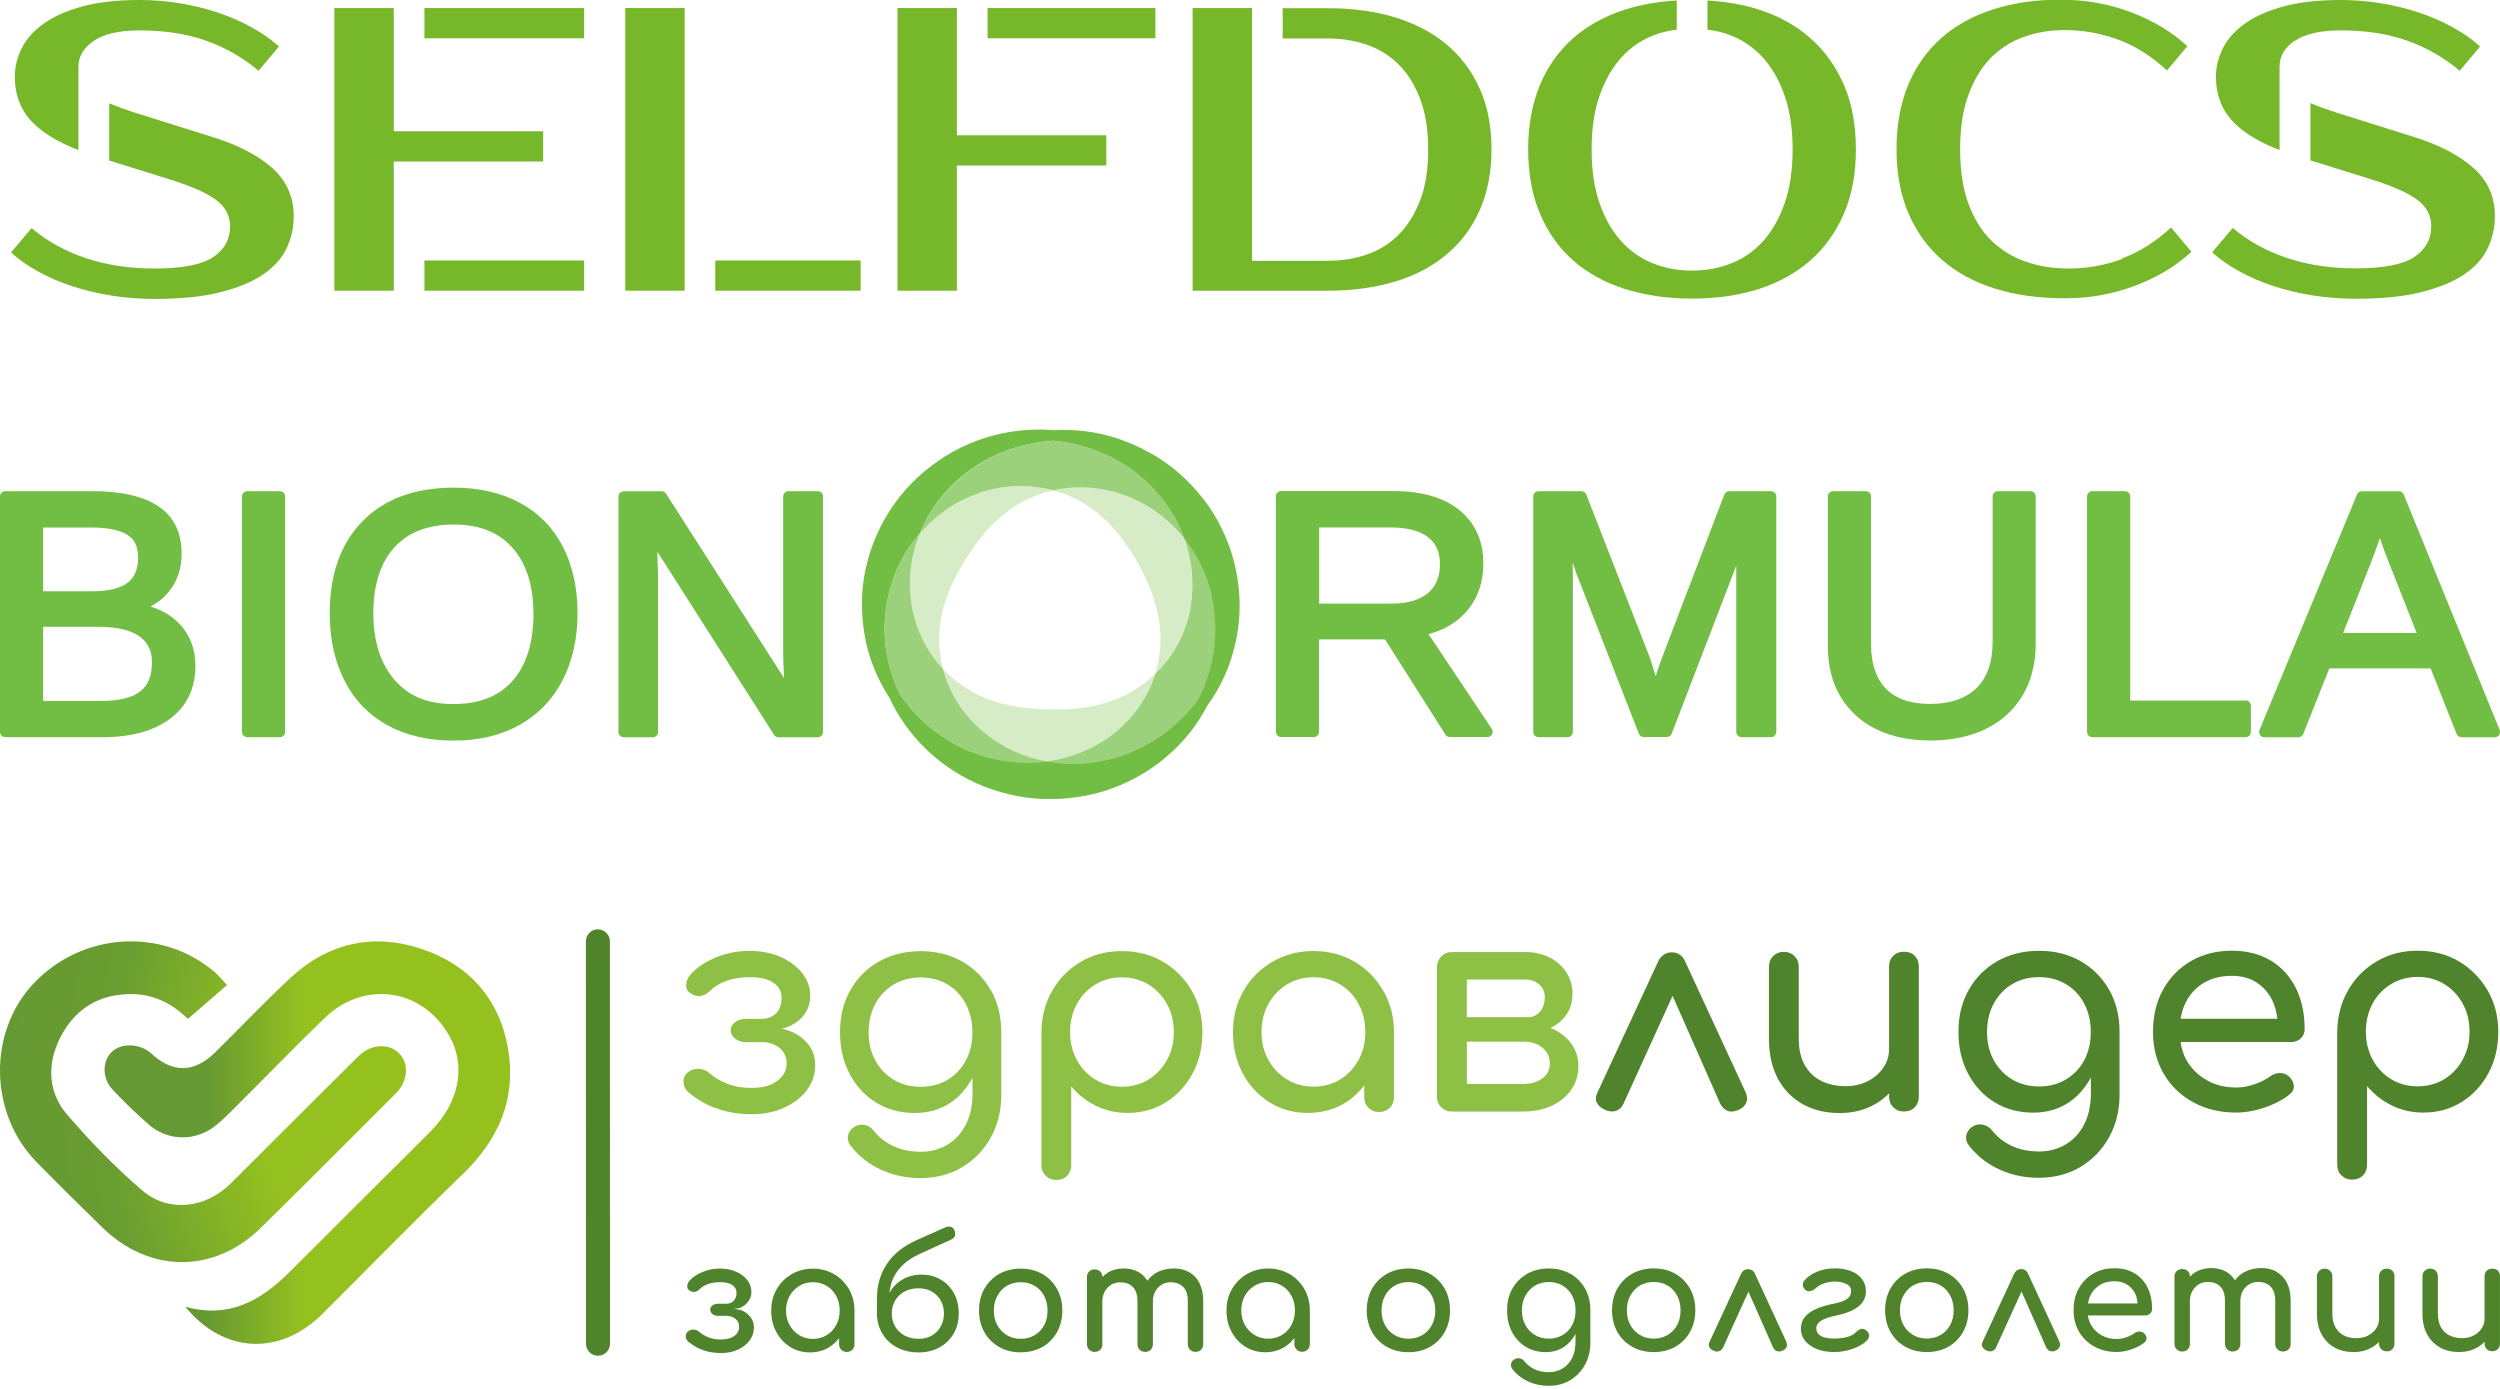
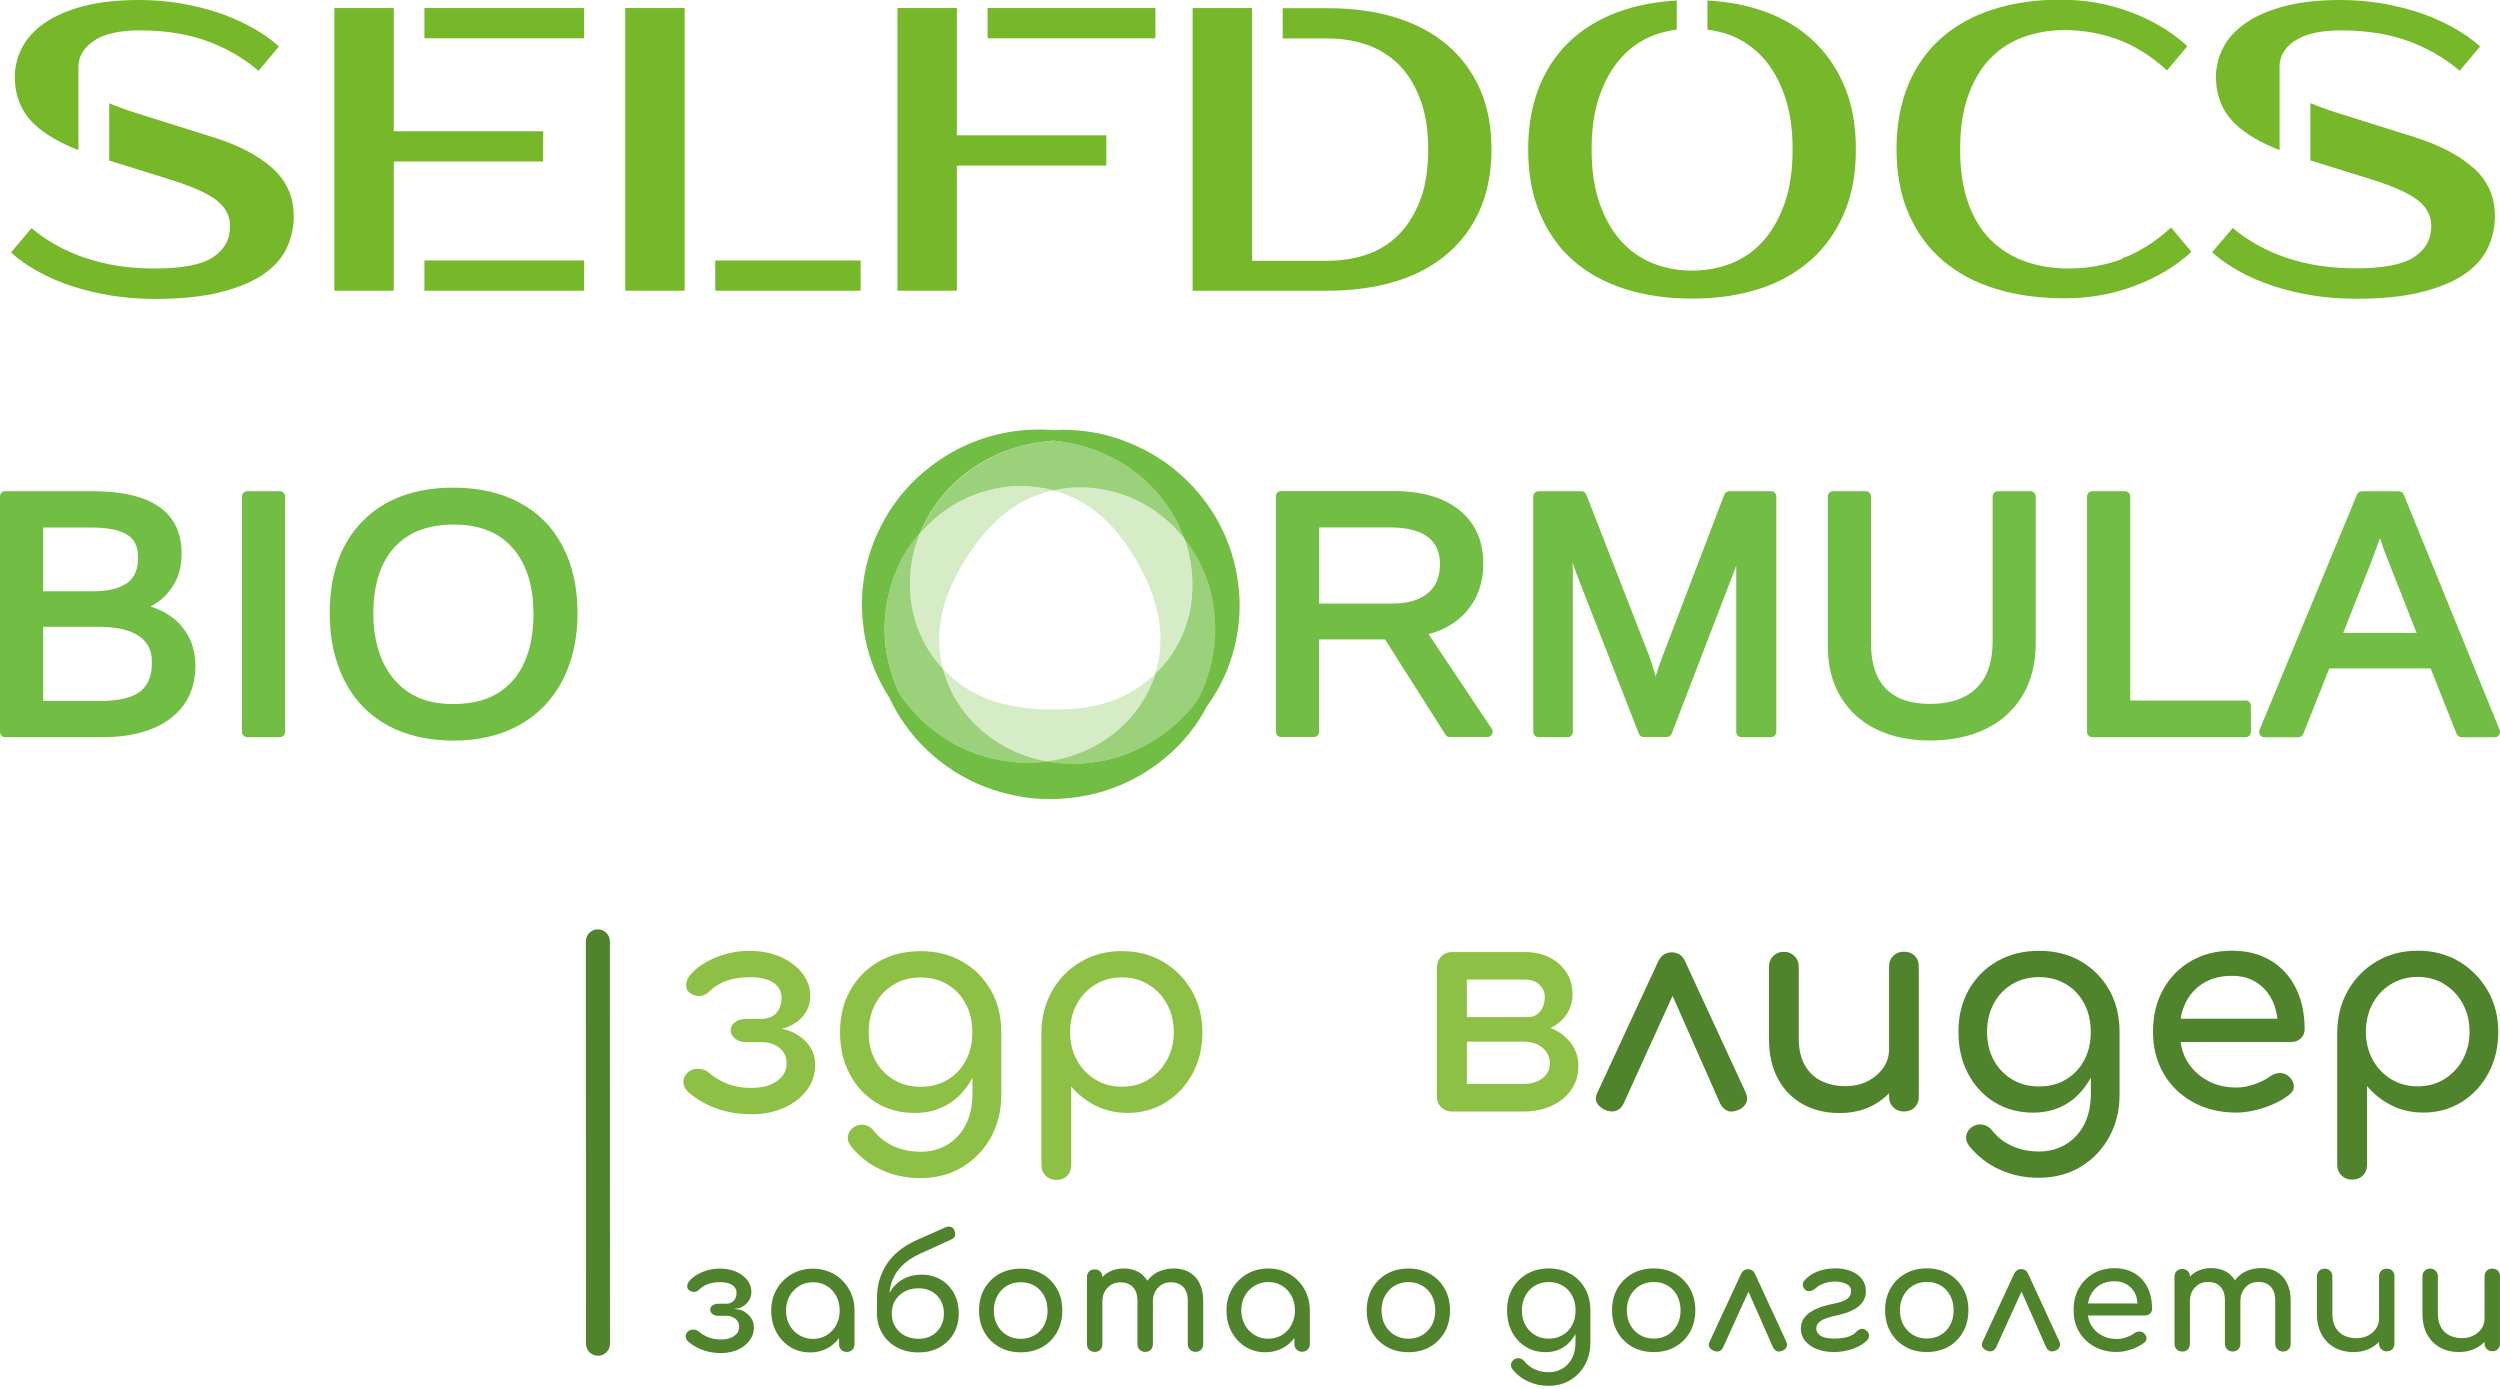
<svg xmlns="http://www.w3.org/2000/svg" width="360" height="200" viewBox="0 0 360 200" fill="none">
  <g clip-path="url(#clip0_1281_389)">
    <path d="M114.251 148.687C113.724 148.428 113.148 148.249 112.548 148.136C112.994 148.039 113.424 147.893 113.837 147.699C114.689 147.294 115.378 146.72 115.897 145.975C116.416 145.23 116.676 144.372 116.676 143.393C116.676 142.219 116.295 141.143 115.54 140.164C114.778 139.184 113.74 138.399 112.426 137.808C111.113 137.217 109.596 136.926 107.877 136.926C106.223 136.926 104.642 137.242 103.125 137.857C101.609 138.472 100.401 139.273 99.508 140.253C99.087 140.698 98.86 141.192 98.811 141.726C98.771 142.26 98.933 142.665 99.298 142.94C99.776 143.304 100.271 143.466 100.79 143.425C101.309 143.385 101.795 143.134 102.241 142.689C102.89 142.041 103.701 141.556 104.682 141.216C105.663 140.884 106.758 140.714 107.966 140.714C109.45 140.714 110.594 140.981 111.372 141.515C112.159 142.041 112.548 142.77 112.548 143.701C112.548 144.542 112.321 145.239 111.859 145.797C111.397 146.355 110.699 146.663 109.775 146.72H107.415C106.799 146.72 106.28 146.882 105.858 147.181C105.436 147.489 105.225 147.885 105.225 148.355C105.225 148.824 105.436 149.237 105.858 149.569C106.28 149.909 106.799 150.071 107.415 150.071H109.815C110.797 150.095 111.616 150.378 112.281 150.929C112.937 151.471 113.27 152.207 113.27 153.13C113.27 154.166 112.816 155.016 111.899 155.672C110.991 156.335 109.759 156.659 108.218 156.659C106.904 156.659 105.736 156.457 104.723 156.052C103.709 155.647 102.866 155.154 102.201 154.563C101.779 154.174 101.268 153.956 100.668 153.915C100.06 153.875 99.557 154.02 99.135 154.36C98.657 154.725 98.422 155.194 98.422 155.769C98.422 156.343 98.649 156.837 99.095 157.258C99.768 157.841 100.563 158.383 101.471 158.869C102.379 159.362 103.409 159.743 104.544 160.026C105.68 160.309 106.92 160.447 108.266 160.447C110.002 160.447 111.559 160.131 112.937 159.5C114.316 158.869 115.403 158.027 116.197 156.959C116.992 155.898 117.389 154.692 117.389 153.349C117.389 152.313 117.105 151.39 116.546 150.597C115.978 149.804 115.216 149.164 114.251 148.687Z" fill="#8FC046" />
    <path d="M142.657 142.568C141.66 140.819 140.297 139.443 138.554 138.456C136.818 137.46 134.823 136.967 132.577 136.967C130.331 136.967 128.296 137.468 126.56 138.456C124.825 139.443 123.454 140.819 122.457 142.568C121.46 144.324 120.965 146.339 120.965 148.638C120.965 150.937 121.427 152.912 122.36 154.668C123.284 156.424 124.557 157.792 126.171 158.78C127.785 159.775 129.642 160.269 131.75 160.269C133.688 160.269 135.399 159.767 136.883 158.78C138.197 157.906 139.219 156.683 140.038 155.21V157.412C140.038 159.233 139.705 160.771 139.032 162.034C138.359 163.296 137.459 164.243 136.324 164.891C135.188 165.538 133.94 165.854 132.602 165.854C131.142 165.854 129.836 165.587 128.685 165.061C127.533 164.535 126.585 163.79 125.822 162.835C125.49 162.39 125.044 162.106 124.5 161.993C123.957 161.88 123.43 161.993 122.927 162.325C122.481 162.632 122.206 163.037 122.108 163.547C122.011 164.049 122.141 164.543 122.506 165.02C123.714 166.534 125.19 167.683 126.925 168.468C128.66 169.253 130.526 169.642 132.52 169.642C134.823 169.642 136.851 169.108 138.602 168.047C140.354 166.979 141.724 165.546 142.706 163.741C143.687 161.936 144.181 159.929 144.181 157.711V148.638C144.181 146.339 143.679 144.324 142.681 142.568H142.657ZM136.453 155.486C135.334 156.157 134.045 156.497 132.585 156.497C131.126 156.497 129.836 156.165 128.709 155.494C127.59 154.822 126.706 153.899 126.057 152.725C125.409 151.552 125.084 150.192 125.084 148.654C125.084 147.116 125.409 145.748 126.049 144.559C126.69 143.369 127.582 142.438 128.701 141.766C129.82 141.094 131.118 140.755 132.577 140.755C134.037 140.755 135.326 141.094 136.445 141.766C137.564 142.438 138.448 143.369 139.073 144.559C139.697 145.748 140.021 147.116 140.021 148.654C140.021 150.192 139.705 151.552 139.073 152.725C138.44 153.899 137.564 154.822 136.445 155.494L136.453 155.486Z" fill="#8FC046" />
    <path d="M167.465 138.488C165.729 137.46 163.75 136.958 161.529 136.958C159.339 136.958 157.377 137.468 155.641 138.488C153.906 139.508 152.527 140.9 151.522 142.665C150.508 144.437 149.989 146.42 149.965 148.63V167.78C149.965 168.395 150.176 168.913 150.581 169.31C150.987 169.715 151.497 169.917 152.114 169.917C152.73 169.917 153.273 169.715 153.671 169.31C154.06 168.905 154.255 168.395 154.255 167.78V156.441C155.236 157.614 156.42 158.545 157.806 159.233C159.201 159.921 160.718 160.261 162.372 160.261C164.424 160.261 166.256 159.751 167.886 158.731C169.516 157.711 170.797 156.327 171.738 154.571C172.679 152.823 173.149 150.84 173.149 148.622C173.149 146.404 172.63 144.429 171.608 142.657C170.587 140.892 169.208 139.5 167.465 138.48V138.488ZM168.04 152.644C167.383 153.834 166.491 154.773 165.372 155.461C164.253 156.149 162.972 156.489 161.545 156.489C160.142 156.489 158.877 156.149 157.733 155.461C156.598 154.773 155.706 153.834 155.066 152.644C154.417 151.455 154.092 150.119 154.092 148.63C154.092 147.141 154.417 145.765 155.066 144.575C155.714 143.385 156.598 142.446 157.733 141.766C158.869 141.078 160.134 140.738 161.545 140.738C162.972 140.738 164.253 141.078 165.372 141.766C166.491 142.454 167.383 143.385 168.04 144.575C168.705 145.765 169.03 147.116 169.03 148.63C169.03 150.143 168.705 151.455 168.04 152.644Z" fill="#8FC046" />
-     <path d="M199.182 142.657C198.16 140.892 196.782 139.5 195.038 138.48C193.303 137.46 191.341 136.95 189.151 136.95C186.962 136.95 184.991 137.46 183.24 138.488C181.488 139.508 180.101 140.9 179.08 142.665C178.05 144.429 177.547 146.42 177.547 148.63C177.547 150.84 178.017 152.823 178.958 154.571C179.899 156.327 181.18 157.711 182.81 158.731C184.44 159.751 186.272 160.261 188.324 160.261C190.376 160.261 192.208 159.751 193.838 158.731C194.86 158.092 195.695 157.25 196.449 156.319V157.995C196.449 158.61 196.652 159.12 197.058 159.524C197.463 159.929 197.974 160.131 198.59 160.131C199.207 160.131 199.717 159.929 200.123 159.524C200.528 159.12 200.731 158.61 200.731 157.995V148.63C200.731 146.42 200.212 144.429 199.19 142.665L199.182 142.657ZM195.63 152.628C194.982 153.818 194.098 154.765 192.979 155.445C191.86 156.133 190.578 156.473 189.151 156.473C187.724 156.473 186.475 156.133 185.34 155.445C184.205 154.757 183.304 153.826 182.648 152.636C181.991 151.447 181.658 150.111 181.658 148.622C181.658 147.133 181.983 145.757 182.648 144.567C183.304 143.377 184.205 142.438 185.34 141.75C186.475 141.062 187.748 140.722 189.151 140.722C190.554 140.722 191.86 141.062 192.979 141.75C194.098 142.438 194.982 143.369 195.63 144.559C196.279 145.748 196.604 147.1 196.604 148.614C196.604 150.127 196.279 151.439 195.639 152.628H195.63Z" fill="#8FC046" />
    <path d="M226.279 150.313C225.606 149.374 224.673 148.638 223.481 148.104C223.408 148.071 223.319 148.063 223.246 148.031C223.733 147.796 224.203 147.521 224.616 147.157C225.833 146.105 226.441 144.769 226.441 143.142C226.441 141.969 226.149 140.924 225.557 140.018C224.965 139.111 224.162 138.391 223.132 137.873C222.103 137.355 220.935 137.096 219.621 137.096H209.104C209.104 137.096 209.079 137.096 209.063 137.096C208.479 137.096 207.984 137.29 207.587 137.679C207.19 138.067 206.971 138.577 206.914 139.192V157.922C206.914 158.537 207.125 159.055 207.53 159.451C207.936 159.848 208.447 160.059 209.063 160.059H219.37C220.911 160.059 222.281 159.775 223.473 159.217C224.665 158.658 225.598 157.889 226.271 156.902C226.944 155.922 227.284 154.806 227.284 153.543C227.284 152.28 226.944 151.228 226.271 150.289L226.279 150.313ZM219.629 141.054C220.44 141.054 221.113 141.297 221.648 141.766C222.176 142.244 222.451 142.843 222.451 143.571C222.451 144.413 222.224 145.101 221.778 145.651C221.332 146.194 220.748 146.469 220.051 146.469H219.378H211.22V141.054H219.637H219.629ZM222.119 155.267C221.421 155.809 220.505 156.084 219.386 156.084H211.228V149.998H219.386C220.513 149.998 221.421 150.289 222.127 150.88C222.824 151.463 223.181 152.224 223.181 153.146C223.181 154.012 222.832 154.716 222.127 155.267H222.119Z" fill="#8FC046" />
    <path d="M242.701 138.529C242.498 138.051 242.239 137.703 241.898 137.476C241.558 137.25 241.185 137.136 240.763 137.136C239.839 137.136 239.165 137.598 238.744 138.521L230.043 157.299C229.759 157.857 229.726 158.351 229.937 158.772C230.148 159.193 230.521 159.524 231.048 159.783C231.632 160.067 232.175 160.123 232.67 159.97C233.157 159.816 233.53 159.468 233.781 158.942L240.852 143.401L247.713 158.942C248.021 159.5 248.402 159.848 248.848 159.994C249.294 160.14 249.829 160.059 250.445 159.783C250.924 159.557 251.256 159.233 251.459 158.796C251.654 158.359 251.621 157.865 251.378 157.307L242.701 138.537V138.529Z" fill="#4F842C" />
    <path d="M275.725 137.638C275.336 137.242 274.817 137.047 274.168 137.047C273.519 137.047 273.033 137.242 272.636 137.638C272.23 138.027 272.027 138.545 272.027 139.192V151.05C272.027 152.054 271.752 152.952 271.192 153.761C270.625 154.579 269.878 155.218 268.938 155.696C267.997 156.173 266.927 156.408 265.718 156.408C264.51 156.408 263.318 156.165 262.304 155.672C261.291 155.186 260.496 154.425 259.904 153.405C259.312 152.385 259.02 151.09 259.02 149.52V139.2C259.02 138.585 258.809 138.067 258.404 137.671C257.998 137.266 257.488 137.064 256.871 137.064C256.255 137.064 255.744 137.266 255.339 137.671C254.933 138.075 254.73 138.585 254.73 139.2V149.528C254.73 151.851 255.176 153.81 256.06 155.413C256.944 157.007 258.153 158.221 259.677 159.047C261.21 159.872 262.937 160.277 264.875 160.277C266.813 160.277 268.427 159.872 269.903 159.063C270.714 158.618 271.403 158.059 272.027 157.436V157.922C272.027 158.537 272.23 159.055 272.636 159.451C273.041 159.856 273.552 160.058 274.168 160.058C274.785 160.058 275.336 159.856 275.725 159.451C276.114 159.047 276.309 158.537 276.309 157.922V139.192C276.309 138.545 276.106 138.027 275.717 137.638H275.725Z" fill="#4F842C" />
    <path d="M303.708 142.519C302.71 140.771 301.34 139.403 299.604 138.407C297.869 137.412 295.874 136.918 293.628 136.918C291.357 136.918 289.346 137.42 287.611 138.407C285.876 139.395 284.505 140.771 283.508 142.519C282.51 144.275 282.016 146.291 282.016 148.589C282.016 150.856 282.478 152.863 283.41 154.619C284.343 156.376 285.608 157.744 287.222 158.731C288.835 159.727 290.692 160.22 292.801 160.22C294.739 160.22 296.45 159.719 297.934 158.731C299.248 157.857 300.269 156.635 301.088 155.17V157.371C301.088 159.192 300.756 160.73 300.083 161.993C299.41 163.256 298.502 164.203 297.366 164.85C296.231 165.498 294.99 165.813 293.644 165.813C292.185 165.813 290.879 165.554 289.727 165.02C288.576 164.494 287.627 163.749 286.865 162.794C286.524 162.349 286.086 162.066 285.535 161.952C284.992 161.839 284.465 161.952 283.962 162.284C283.516 162.592 283.24 162.997 283.143 163.506C283.046 164.008 283.175 164.502 283.54 164.98C284.748 166.493 286.224 167.643 287.96 168.428C289.695 169.213 291.568 169.601 293.555 169.601C295.858 169.601 297.877 169.067 299.637 168.007C301.397 166.938 302.759 165.506 303.74 163.701C304.721 161.896 305.216 159.888 305.216 157.671V148.597C305.216 146.299 304.713 144.283 303.716 142.527L303.708 142.519ZM300.132 152.669C299.507 153.842 298.623 154.765 297.504 155.437C296.385 156.109 295.096 156.449 293.636 156.449C292.176 156.449 290.887 156.117 289.76 155.445C288.633 154.773 287.757 153.85 287.108 152.677C286.459 151.503 286.135 150.143 286.135 148.606C286.135 147.068 286.459 145.7 287.1 144.51C287.741 143.32 288.625 142.389 289.752 141.718C290.871 141.046 292.16 140.706 293.62 140.706C295.08 140.706 296.369 141.046 297.496 141.718C298.615 142.389 299.499 143.32 300.123 144.51C300.756 145.7 301.072 147.068 301.072 148.606C301.072 150.143 300.756 151.503 300.123 152.677L300.132 152.669Z" fill="#4F842C" />
    <path d="M327.028 138.351C325.455 137.379 323.574 136.902 321.392 136.902C319.211 136.902 317.208 137.395 315.497 138.391C313.786 139.387 312.448 140.763 311.483 142.511C310.51 144.267 310.031 146.283 310.031 148.581C310.031 150.848 310.542 152.855 311.572 154.611C312.594 156.368 314.013 157.736 315.821 158.723C317.63 159.719 319.697 160.212 322.025 160.212C323.314 160.212 324.668 159.97 326.087 159.492C327.507 159.014 328.691 158.399 329.639 157.647C330.118 157.282 330.345 156.845 330.312 156.343C330.28 155.842 330.029 155.38 329.55 154.959C329.185 154.652 328.755 154.506 328.269 154.514C327.774 154.53 327.32 154.692 326.898 155C326.339 155.421 325.601 155.785 324.693 156.117C323.784 156.441 322.892 156.602 322.025 156.602C320.427 156.602 319.008 156.254 317.776 155.55C316.543 154.846 315.57 153.899 314.872 152.693C314.41 151.9 314.151 150.993 313.997 150.046H329.939C330.499 150.046 330.961 149.868 331.326 149.512C331.691 149.164 331.869 148.727 331.869 148.193C331.869 145.983 331.456 144.024 330.629 142.333C329.801 140.641 328.601 139.306 327.028 138.342V138.351ZM317.289 141.572C318.424 140.868 319.795 140.52 321.392 140.52C322.795 140.52 323.987 140.843 324.968 141.491C325.95 142.13 326.704 143.005 327.239 144.113C327.612 144.89 327.823 145.773 327.944 146.695H314.005C314.151 145.902 314.362 145.149 314.694 144.453C315.286 143.231 316.146 142.276 317.281 141.572H317.289Z" fill="#4F842C" />
    <path d="M358.21 142.608C357.18 140.852 355.802 139.459 354.066 138.431C352.331 137.404 350.352 136.902 348.13 136.902C345.941 136.902 343.979 137.412 342.235 138.44C340.5 139.459 339.121 140.852 338.116 142.616C337.102 144.381 336.591 146.372 336.559 148.581V167.732C336.559 168.347 336.769 168.865 337.175 169.261C337.58 169.658 338.091 169.868 338.708 169.868C339.324 169.868 339.875 169.666 340.265 169.261C340.662 168.857 340.856 168.347 340.856 167.732V156.392C341.838 157.566 343.022 158.496 344.408 159.184C345.795 159.872 347.32 160.212 348.974 160.212C351.017 160.212 352.858 159.702 354.488 158.683C356.118 157.663 357.399 156.279 358.34 154.522C359.281 152.774 359.751 150.791 359.751 148.581C359.751 146.372 359.24 144.381 358.218 142.616L358.21 142.608ZM354.634 152.588C353.977 153.778 353.085 154.717 351.966 155.405C350.847 156.093 349.566 156.432 348.139 156.432C346.736 156.432 345.462 156.093 344.327 155.405C343.192 154.717 342.3 153.778 341.659 152.588C341.019 151.398 340.686 150.063 340.686 148.573C340.686 147.084 341.011 145.708 341.651 144.518C342.3 143.328 343.184 142.389 344.319 141.71C345.454 141.022 346.728 140.682 348.13 140.674C349.566 140.674 350.839 141.013 351.958 141.701C353.077 142.389 353.969 143.32 354.626 144.51C355.291 145.7 355.615 147.052 355.615 148.565C355.615 150.079 355.291 151.39 354.626 152.58L354.634 152.588Z" fill="#4F842C" />
    <path d="M106.953 188.76C106.571 188.573 106.117 188.525 105.663 188.476C106.036 188.436 106.409 188.403 106.734 188.25C107.18 188.039 107.528 187.74 107.796 187.351C108.064 186.971 108.201 186.526 108.201 186.016C108.201 185.409 108.007 184.85 107.618 184.34C107.228 183.839 106.685 183.434 106.004 183.126C105.315 182.827 104.536 182.673 103.652 182.673C102.768 182.673 101.974 182.835 101.195 183.151C100.408 183.466 99.784 183.879 99.322 184.389C99.103 184.624 98.981 184.875 98.965 185.15C98.941 185.425 99.022 185.635 99.216 185.781C99.46 185.967 99.719 186.056 99.987 186.032C100.254 186.016 100.506 185.886 100.733 185.652C101.065 185.32 101.487 185.069 101.998 184.891C102.509 184.713 103.068 184.632 103.693 184.632C104.463 184.632 105.047 184.769 105.452 185.045C105.858 185.32 106.061 185.692 106.061 186.178C106.061 186.615 105.939 186.971 105.696 187.262C105.461 187.554 105.096 187.716 104.617 187.74H103.401C103.085 187.74 102.817 187.821 102.598 187.983C102.379 188.144 102.274 188.347 102.274 188.59C102.274 188.832 102.379 189.043 102.598 189.221C102.817 189.391 103.085 189.48 103.409 189.48H104.65C105.16 189.496 105.582 189.642 105.923 189.925C106.263 190.208 106.434 190.589 106.434 191.066C106.434 191.601 106.198 192.038 105.728 192.378C105.258 192.718 104.625 192.888 103.822 192.888C103.141 192.888 102.541 192.782 102.014 192.572C101.487 192.361 101.057 192.102 100.709 191.803C100.49 191.601 100.222 191.487 99.914 191.463C99.598 191.447 99.338 191.52 99.119 191.69C98.868 191.876 98.746 192.119 98.746 192.418C98.746 192.718 98.86 192.968 99.095 193.187C99.444 193.487 99.857 193.77 100.327 194.021C100.798 194.272 101.333 194.474 101.917 194.62C102.501 194.765 103.149 194.838 103.839 194.838C104.739 194.838 105.542 194.676 106.255 194.353C106.961 194.029 107.528 193.584 107.942 193.033C108.356 192.483 108.566 191.86 108.566 191.164C108.566 190.629 108.42 190.152 108.128 189.739C107.837 189.326 107.439 188.994 106.945 188.752L106.953 188.76Z" fill="#4F842C" />
    <path d="M120.105 183.482C119.205 182.956 118.183 182.689 117.056 182.689C115.929 182.689 114.907 182.956 113.999 183.482C113.09 184.009 112.369 184.729 111.841 185.644C111.314 186.558 111.047 187.586 111.055 188.727C111.055 189.869 111.298 190.896 111.785 191.803C112.271 192.71 112.936 193.43 113.78 193.956C114.623 194.482 115.572 194.749 116.634 194.749C117.696 194.749 118.645 194.482 119.48 193.948C120.007 193.616 120.437 193.187 120.826 192.71V193.576C120.826 193.891 120.932 194.158 121.143 194.369C121.354 194.579 121.621 194.684 121.937 194.684C122.254 194.684 122.521 194.579 122.732 194.369C122.943 194.158 123.048 193.891 123.048 193.576V188.727C123.048 187.578 122.781 186.55 122.254 185.644C121.727 184.737 121.013 184.009 120.113 183.482H120.105ZM120.413 190.807C120.08 191.423 119.626 191.908 119.042 192.264C118.459 192.62 117.802 192.799 117.064 192.799C116.326 192.799 115.685 192.62 115.093 192.264C114.501 191.908 114.039 191.423 113.698 190.807C113.358 190.192 113.188 189.496 113.188 188.727C113.188 187.958 113.358 187.246 113.698 186.631C114.039 186.016 114.509 185.53 115.093 185.174C115.677 184.818 116.342 184.64 117.064 184.64C117.786 184.64 118.459 184.81 119.042 185.166C119.626 185.522 120.08 186.008 120.413 186.623C120.745 187.238 120.916 187.934 120.916 188.719C120.916 189.504 120.753 190.176 120.413 190.799V190.807Z" fill="#4F842C" />
    <path d="M135.473 184.268C134.662 183.79 133.738 183.547 132.7 183.547C131.662 183.547 130.729 183.79 129.926 184.268C129.14 184.737 128.532 185.368 128.078 186.17C128.159 185.53 128.28 184.915 128.507 184.348C128.816 183.555 129.302 182.843 129.951 182.204C130.6 181.564 131.443 181.014 132.457 180.552L136.876 178.537C137.257 178.359 137.468 178.165 137.525 177.938C137.573 177.711 137.541 177.46 137.444 177.185C137.346 176.926 137.176 176.756 136.941 176.675C136.706 176.594 136.446 176.611 136.154 176.732L132.084 178.537C130.105 179.419 128.653 180.577 127.721 181.993C126.788 183.41 126.31 184.98 126.294 186.688L126.277 189.14C126.294 190.233 126.553 191.196 127.064 192.046C127.575 192.896 128.272 193.559 129.18 194.037C130.081 194.514 131.11 194.749 132.27 194.749C133.43 194.749 134.403 194.506 135.279 194.029C136.146 193.551 136.827 192.888 137.322 192.038C137.817 191.188 138.06 190.225 138.06 189.132C138.06 188.039 137.833 187.068 137.371 186.234C136.909 185.401 136.284 184.745 135.473 184.268ZM135.457 191.026C135.149 191.576 134.719 192.005 134.176 192.321C133.632 192.629 132.992 192.79 132.27 192.79C131.548 192.79 130.851 192.629 130.267 192.321C129.683 192.005 129.237 191.584 128.905 191.034C128.58 190.484 128.418 189.852 128.418 189.14C128.418 188.428 128.58 187.805 128.905 187.262C129.229 186.72 129.683 186.291 130.267 185.975C130.851 185.668 131.516 185.514 132.27 185.514C133.024 185.514 133.632 185.668 134.176 185.975C134.719 186.291 135.149 186.712 135.457 187.262C135.773 187.805 135.927 188.428 135.927 189.14C135.927 189.852 135.765 190.484 135.457 191.034V191.026Z" fill="#4F842C" />
    <path d="M150.079 183.45C149.179 182.94 148.141 182.681 146.989 182.681C145.838 182.681 144.776 182.94 143.875 183.45C142.975 183.968 142.27 184.68 141.751 185.579C141.24 186.485 140.98 187.529 140.98 188.719C140.98 189.909 141.24 190.929 141.751 191.835C142.262 192.742 142.975 193.446 143.875 193.964C144.776 194.482 145.814 194.733 146.989 194.733C148.165 194.733 149.203 194.474 150.103 193.964C151.003 193.446 151.701 192.734 152.212 191.827C152.714 190.921 152.974 189.885 152.974 188.711C152.974 187.521 152.714 186.477 152.195 185.571C151.685 184.664 150.971 183.96 150.071 183.442L150.079 183.45ZM150.355 190.832C150.03 191.439 149.576 191.924 148.992 192.264C148.408 192.604 147.744 192.79 146.989 192.79C146.235 192.79 145.562 192.612 144.986 192.264C144.411 191.916 143.948 191.439 143.616 190.832C143.283 190.225 143.113 189.52 143.113 188.727C143.113 187.926 143.275 187.222 143.616 186.607C143.948 185.991 144.403 185.514 144.986 185.158C145.57 184.81 146.235 184.64 146.989 184.64C147.744 184.64 148.408 184.81 148.992 185.158C149.576 185.506 150.022 185.983 150.355 186.607C150.687 187.23 150.841 187.926 150.849 188.727C150.849 189.52 150.687 190.225 150.363 190.832H150.355Z" fill="#4F842C" />
    <path d="M172.746 184.794C172.389 184.089 171.895 183.563 171.254 183.199C170.613 182.835 169.884 182.657 169.048 182.657C168.099 182.657 167.264 182.859 166.534 183.264C165.999 183.563 165.586 183.96 165.229 184.421C164.896 183.92 164.507 183.491 163.996 183.199C163.356 182.835 162.626 182.657 161.791 182.657C160.931 182.657 160.177 182.859 159.504 183.264C159.22 183.442 158.977 183.652 158.741 183.887C158.741 183.563 158.644 183.296 158.433 183.094C158.231 182.892 157.963 182.794 157.622 182.794C157.282 182.794 157.039 182.892 156.836 183.094C156.625 183.296 156.52 183.563 156.52 183.895V193.568C156.52 193.883 156.625 194.15 156.844 194.361C157.055 194.571 157.314 194.676 157.639 194.676C157.963 194.676 158.239 194.571 158.441 194.361C158.644 194.15 158.75 193.883 158.741 193.568V187.44C158.741 186.631 158.985 185.967 159.479 185.441C159.974 184.915 160.598 184.656 161.353 184.656C162.082 184.656 162.666 184.875 163.12 185.32C163.566 185.765 163.793 186.437 163.793 187.351V193.568C163.793 193.883 163.899 194.15 164.11 194.361C164.321 194.571 164.588 194.676 164.904 194.676C165.237 194.676 165.513 194.571 165.715 194.361C165.918 194.15 166.015 193.883 166.015 193.568V187.432C166.015 186.623 166.259 185.959 166.745 185.433C167.232 184.907 167.856 184.648 168.602 184.648C169.348 184.648 169.916 184.867 170.37 185.312C170.816 185.757 171.043 186.429 171.043 187.343V193.559C171.043 193.875 171.149 194.142 171.359 194.353C171.57 194.563 171.838 194.668 172.154 194.668C172.487 194.668 172.762 194.563 172.965 194.353C173.168 194.142 173.265 193.875 173.265 193.559V187.343C173.265 186.34 173.087 185.49 172.73 184.794H172.746Z" fill="#4F842C" />
    <path d="M185.671 183.458C184.771 182.932 183.749 182.665 182.622 182.665C181.495 182.665 180.465 182.932 179.565 183.458C178.657 183.984 177.943 184.705 177.408 185.619C176.873 186.534 176.613 187.562 176.613 188.703C176.613 189.844 176.857 190.872 177.343 191.779C177.83 192.685 178.495 193.406 179.338 193.932C180.181 194.458 181.13 194.725 182.192 194.725C183.255 194.725 184.204 194.458 185.047 193.924C185.574 193.592 186.004 193.163 186.393 192.677V193.543C186.393 193.859 186.498 194.126 186.709 194.336C186.92 194.547 187.188 194.652 187.504 194.652C187.82 194.652 188.088 194.547 188.299 194.336C188.509 194.126 188.615 193.859 188.615 193.543V188.695C188.615 187.546 188.347 186.518 187.82 185.611C187.293 184.705 186.571 183.976 185.679 183.45L185.671 183.458ZM185.971 190.783C185.639 191.398 185.185 191.884 184.601 192.24C184.017 192.596 183.36 192.774 182.622 192.774C181.884 192.774 181.236 192.596 180.652 192.24C180.068 191.884 179.597 191.398 179.257 190.783C178.916 190.168 178.746 189.472 178.746 188.703C178.746 187.918 178.916 187.222 179.257 186.607C179.597 185.992 180.06 185.506 180.652 185.15C181.236 184.794 181.892 184.616 182.622 184.616C183.352 184.616 184.025 184.786 184.601 185.142C185.185 185.498 185.639 185.983 185.971 186.599C186.304 187.214 186.474 187.91 186.474 188.695C186.474 189.464 186.304 190.152 185.971 190.775V190.783Z" fill="#4F842C" />
    <path d="M205.907 183.434C205.007 182.924 203.969 182.665 202.818 182.665C201.666 182.665 200.604 182.924 199.704 183.434C198.803 183.952 198.098 184.664 197.579 185.563C197.068 186.469 196.809 187.513 196.809 188.703C196.809 189.893 197.068 190.913 197.579 191.819C198.09 192.726 198.803 193.43 199.704 193.948C200.604 194.466 201.642 194.717 202.818 194.717C203.993 194.717 205.031 194.458 205.931 193.94C206.832 193.422 207.529 192.718 208.04 191.811C208.543 190.905 208.802 189.869 208.802 188.695C208.802 187.505 208.543 186.461 208.024 185.554C207.513 184.648 206.799 183.944 205.899 183.426L205.907 183.434ZM206.183 190.807C205.858 191.414 205.404 191.9 204.82 192.248C204.237 192.596 203.572 192.774 202.818 192.774C202.063 192.774 201.39 192.596 200.815 192.248C200.239 191.9 199.777 191.423 199.444 190.816C199.112 190.208 198.941 189.504 198.941 188.711C198.941 187.91 199.103 187.206 199.444 186.59C199.777 185.975 200.231 185.498 200.815 185.142C201.398 184.794 202.063 184.624 202.818 184.624C203.572 184.624 204.237 184.794 204.82 185.142C205.404 185.49 205.85 185.967 206.183 186.582C206.515 187.198 206.669 187.902 206.677 188.703C206.677 189.496 206.515 190.2 206.191 190.807H206.183Z" fill="#4F842C" />
    <path d="M226.118 183.426C225.218 182.916 224.188 182.657 223.028 182.657C221.869 182.657 220.815 182.916 219.915 183.426C219.014 183.944 218.301 184.656 217.79 185.554C217.271 186.461 217.02 187.505 217.02 188.695C217.02 189.869 217.255 190.905 217.733 191.811C218.212 192.718 218.868 193.422 219.704 193.94C220.539 194.458 221.504 194.709 222.591 194.709C223.588 194.709 224.472 194.45 225.242 193.94C225.915 193.487 226.451 192.855 226.872 192.094V193.228C226.872 194.175 226.702 194.968 226.353 195.623C226.005 196.271 225.534 196.765 224.95 197.096C224.366 197.428 223.718 197.598 223.028 197.598C222.274 197.598 221.593 197.461 221.001 197.186C220.409 196.91 219.915 196.522 219.517 196.036C219.347 195.801 219.112 195.656 218.828 195.599C218.544 195.542 218.276 195.599 218.017 195.777C217.782 195.939 217.644 196.141 217.595 196.408C217.547 196.668 217.611 196.918 217.798 197.169C218.422 197.954 219.185 198.545 220.085 198.95C220.985 199.355 221.95 199.557 222.98 199.557C224.172 199.557 225.218 199.282 226.126 198.731C227.034 198.181 227.74 197.436 228.251 196.498C228.754 195.559 229.013 194.523 229.013 193.373V188.679C229.013 187.489 228.754 186.445 228.243 185.538C227.724 184.632 227.018 183.928 226.118 183.41V183.426ZM225.031 192.24C224.448 192.588 223.783 192.766 223.028 192.766C222.274 192.766 221.609 192.588 221.025 192.24C220.442 191.892 219.988 191.415 219.655 190.807C219.323 190.2 219.152 189.496 219.152 188.703C219.152 187.91 219.314 187.198 219.655 186.582C219.996 185.967 220.442 185.49 221.025 185.134C221.609 184.786 222.274 184.616 223.028 184.616C223.783 184.616 224.448 184.786 225.031 185.134C225.615 185.482 226.061 185.959 226.394 186.582C226.718 187.198 226.88 187.902 226.88 188.703C226.88 189.504 226.718 190.2 226.394 190.807C226.069 191.415 225.615 191.9 225.031 192.24Z" fill="#4F842C" />
    <path d="M241.231 183.418C240.331 182.908 239.293 182.649 238.142 182.649C236.966 182.649 235.928 182.908 235.028 183.418C234.128 183.936 233.422 184.648 232.903 185.546C232.392 186.453 232.133 187.497 232.133 188.687C232.133 189.877 232.392 190.896 232.903 191.803C233.414 192.709 234.128 193.414 235.028 193.932C235.928 194.45 236.966 194.701 238.142 194.701C239.318 194.701 240.356 194.442 241.256 193.924C242.156 193.406 242.853 192.701 243.364 191.795C243.867 190.888 244.126 189.852 244.126 188.679C244.126 187.489 243.867 186.445 243.348 185.538C242.837 184.632 242.123 183.928 241.223 183.41L241.231 183.418ZM241.507 190.799C241.183 191.406 240.729 191.892 240.145 192.232C239.561 192.572 238.896 192.758 238.142 192.758C237.388 192.758 236.715 192.58 236.139 192.232C235.563 191.884 235.101 191.406 234.768 190.799C234.436 190.192 234.266 189.488 234.266 188.695C234.266 187.894 234.428 187.189 234.768 186.574C235.101 185.959 235.555 185.482 236.139 185.125C236.723 184.777 237.388 184.607 238.142 184.607C238.896 184.607 239.561 184.777 240.145 185.125C240.729 185.473 241.175 185.951 241.507 186.574C241.84 187.197 241.994 187.894 242.002 188.695C242.002 189.488 241.84 190.192 241.515 190.799H241.507Z" fill="#4F842C" />
    <path d="M252.739 183.474C252.642 183.231 252.496 183.053 252.326 182.932C252.147 182.819 251.953 182.762 251.742 182.762C251.264 182.762 250.915 183.005 250.696 183.474L246.187 193.195C246.041 193.486 246.025 193.737 246.13 193.956C246.236 194.174 246.43 194.344 246.706 194.482C247.006 194.628 247.29 194.66 247.541 194.579C247.793 194.498 247.987 194.32 248.117 194.045L251.774 186L255.326 194.037C255.488 194.328 255.683 194.506 255.91 194.579C256.145 194.652 256.421 194.62 256.737 194.474C256.981 194.361 257.159 194.191 257.264 193.964C257.362 193.745 257.345 193.478 257.224 193.195L252.739 183.482V183.474Z" fill="#4F842C" />
    <path d="M267.969 191.382C267.709 191.455 267.474 191.601 267.271 191.819C266.971 192.143 266.55 192.378 266.022 192.523C265.495 192.669 264.855 192.75 264.101 192.75C263.257 192.75 262.625 192.629 262.203 192.378C261.781 192.135 261.562 191.787 261.546 191.334C261.53 190.896 261.741 190.524 262.179 190.217C262.617 189.909 263.403 189.634 264.555 189.407C265.949 189.1 266.987 188.663 267.669 188.088C268.35 187.521 268.69 186.809 268.69 185.967C268.69 185.239 268.488 184.632 268.09 184.138C267.693 183.644 267.158 183.272 266.493 183.021C265.828 182.77 265.082 182.641 264.271 182.641C263.314 182.641 262.438 182.803 261.652 183.126C260.857 183.45 260.249 183.887 259.811 184.421C259.624 184.656 259.559 184.907 259.624 185.182C259.689 185.457 259.859 185.684 260.135 185.854C260.297 185.951 260.5 185.967 260.768 185.894C261.027 185.822 261.27 185.684 261.481 185.482C261.814 185.182 262.235 184.947 262.73 184.786C263.233 184.624 263.736 184.543 264.246 184.543C264.855 184.543 265.398 184.656 265.86 184.883C266.322 185.101 266.558 185.449 266.558 185.911C266.558 186.372 266.379 186.728 266.031 187.011C265.682 187.295 265.017 187.537 264.028 187.74C263.038 187.926 262.195 188.185 261.489 188.501C260.784 188.824 260.249 189.213 259.876 189.674C259.503 190.136 259.324 190.694 259.324 191.35C259.324 192.005 259.527 192.58 259.941 193.09C260.354 193.592 260.922 193.988 261.643 194.272C262.365 194.555 263.176 194.693 264.092 194.693C265.009 194.693 265.958 194.539 266.817 194.223C267.677 193.916 268.342 193.519 268.82 193.041C269.039 192.807 269.144 192.564 269.144 192.305C269.144 192.046 269.023 191.811 268.771 191.609C268.496 191.382 268.228 191.301 267.961 191.366L267.969 191.382Z" fill="#4F842C" />
    <path d="M280.556 183.41C279.655 182.9 278.617 182.641 277.466 182.641C276.314 182.641 275.252 182.9 274.352 183.41C273.452 183.928 272.746 184.64 272.227 185.538C271.717 186.445 271.457 187.489 271.457 188.679C271.457 189.869 271.717 190.888 272.227 191.795C272.738 192.701 273.452 193.406 274.352 193.924C275.252 194.442 276.29 194.693 277.466 194.693C278.642 194.693 279.68 194.434 280.58 193.924C281.48 193.406 282.177 192.693 282.688 191.787C283.191 190.88 283.451 189.844 283.451 188.671C283.451 187.481 283.191 186.437 282.672 185.53C282.161 184.624 281.448 183.919 280.547 183.401L280.556 183.41ZM280.831 190.791C280.507 191.398 280.053 191.884 279.469 192.224C278.885 192.564 278.22 192.75 277.466 192.75C276.712 192.75 276.039 192.572 275.463 192.224C274.887 191.876 274.425 191.398 274.093 190.791C273.76 190.184 273.59 189.48 273.59 188.687C273.59 187.886 273.752 187.181 274.093 186.566C274.425 185.951 274.879 185.474 275.463 185.117C276.047 184.769 276.712 184.599 277.466 184.599C278.22 184.599 278.885 184.769 279.469 185.117C280.053 185.465 280.499 185.943 280.831 186.566C281.164 187.189 281.318 187.886 281.326 188.687C281.326 189.48 281.164 190.184 280.839 190.791H280.831Z" fill="#4F842C" />
    <path d="M292.064 183.458C291.966 183.215 291.82 183.037 291.65 182.916C291.472 182.803 291.277 182.746 291.066 182.746C290.588 182.746 290.239 182.989 290.02 183.458L285.511 193.171C285.365 193.462 285.349 193.713 285.455 193.932C285.56 194.15 285.755 194.32 286.03 194.458C286.33 194.604 286.614 194.636 286.866 194.555C287.117 194.474 287.312 194.296 287.441 194.021L291.099 185.984L294.65 194.021C294.813 194.312 295.007 194.49 295.234 194.563C295.469 194.636 295.745 194.604 296.061 194.458C296.305 194.345 296.483 194.175 296.589 193.948C296.686 193.729 296.67 193.462 296.548 193.179L292.064 183.466V183.458Z" fill="#4F842C" />
    <path d="M307.396 183.377C306.585 182.875 305.612 182.625 304.477 182.625C303.325 182.625 302.312 182.884 301.428 183.402C300.536 183.92 299.846 184.632 299.344 185.53C298.841 186.437 298.598 187.481 298.598 188.671C298.598 189.861 298.857 190.88 299.392 191.787C299.928 192.693 300.657 193.398 301.598 193.916C302.531 194.434 303.601 194.685 304.809 194.685C305.474 194.685 306.18 194.563 306.91 194.312C307.639 194.061 308.256 193.746 308.75 193.357C308.994 193.171 309.115 192.944 309.099 192.685C309.083 192.426 308.953 192.183 308.71 191.965C308.523 191.803 308.296 191.73 308.045 191.738C307.793 191.746 307.558 191.827 307.339 191.989C307.047 192.208 306.674 192.402 306.196 192.564C305.726 192.734 305.263 192.815 304.817 192.815C303.99 192.815 303.252 192.637 302.612 192.273C301.971 191.908 301.476 191.423 301.112 190.799C300.868 190.387 300.738 189.917 300.657 189.423H308.904C309.196 189.423 309.432 189.334 309.618 189.148C309.805 188.97 309.902 188.735 309.902 188.46C309.902 187.311 309.683 186.299 309.261 185.425C308.831 184.551 308.207 183.863 307.396 183.361V183.377ZM302.36 185.045C302.944 184.68 303.65 184.502 304.485 184.502C305.215 184.502 305.831 184.664 306.334 185.004C306.845 185.336 307.234 185.789 307.51 186.364C307.696 186.761 307.745 187.238 307.81 187.699H300.665C300.738 187.287 300.852 186.898 301.022 186.542C301.322 185.911 301.776 185.417 302.36 185.053V185.045Z" fill="#4F842C" />
    <path d="M327.859 183.143C327.219 182.778 326.489 182.6 325.654 182.6C324.713 182.6 323.878 182.803 323.14 183.207C322.613 183.499 322.191 183.903 321.834 184.365C321.502 183.863 321.113 183.434 320.602 183.143C319.961 182.778 319.231 182.6 318.396 182.6C317.561 182.6 316.782 182.803 316.109 183.207C315.825 183.385 315.574 183.596 315.347 183.831C315.347 183.507 315.25 183.24 315.047 183.037C314.844 182.835 314.577 182.738 314.236 182.738C313.912 182.738 313.652 182.835 313.441 183.037C313.23 183.24 313.125 183.507 313.125 183.839V193.511C313.125 193.827 313.23 194.094 313.441 194.304C313.652 194.515 313.92 194.62 314.236 194.62C314.568 194.62 314.844 194.515 315.047 194.304C315.25 194.094 315.347 193.827 315.347 193.511V187.376C315.347 186.574 315.59 185.903 316.085 185.385C316.58 184.858 317.204 184.599 317.958 184.599C318.712 184.599 319.272 184.818 319.718 185.263C320.164 185.708 320.391 186.38 320.391 187.295V193.511C320.391 193.827 320.496 194.094 320.715 194.304C320.926 194.515 321.186 194.62 321.51 194.62C321.834 194.62 322.11 194.515 322.313 194.304C322.515 194.094 322.621 193.827 322.613 193.511V187.384C322.613 186.574 322.856 185.911 323.343 185.385C323.829 184.858 324.445 184.599 325.2 184.599C325.929 184.599 326.513 184.818 326.959 185.263C327.405 185.708 327.632 186.38 327.632 187.295V193.511C327.632 193.827 327.738 194.094 327.957 194.304C328.168 194.515 328.427 194.62 328.751 194.62C329.076 194.62 329.352 194.515 329.554 194.304C329.757 194.094 329.862 193.827 329.854 193.511V187.295C329.854 186.291 329.676 185.441 329.319 184.737C328.962 184.033 328.468 183.507 327.827 183.143H327.859Z" fill="#4F842C" />
    <path d="M344.503 182.989C344.3 182.786 344.033 182.689 343.692 182.689C343.352 182.689 343.108 182.786 342.897 182.989C342.687 183.191 342.581 183.458 342.581 183.798V189.925C342.581 190.443 342.435 190.913 342.143 191.334C341.851 191.754 341.462 192.086 340.976 192.329C340.489 192.58 339.938 192.701 339.313 192.701C338.689 192.701 338.072 192.572 337.553 192.321C337.026 192.07 336.613 191.674 336.313 191.147C336.013 190.621 335.859 189.949 335.859 189.14V183.798C335.859 183.474 335.753 183.215 335.542 183.005C335.332 182.794 335.064 182.689 334.748 182.689C334.431 182.689 334.164 182.794 333.953 183.005C333.742 183.215 333.637 183.482 333.637 183.798V189.14C333.637 190.338 333.864 191.358 334.326 192.183C334.788 193.009 335.405 193.632 336.199 194.061C336.986 194.482 337.886 194.701 338.883 194.701C339.881 194.701 340.724 194.49 341.486 194.069C341.9 193.843 342.265 193.551 342.581 193.236V193.487C342.581 193.81 342.687 194.069 342.897 194.28C343.108 194.49 343.376 194.595 343.692 194.595C344.025 194.595 344.3 194.49 344.503 194.28C344.706 194.069 344.803 193.802 344.803 193.487V183.798C344.803 183.466 344.698 183.191 344.495 182.989H344.503Z" fill="#4F842C" />
    <path d="M359.998 183.79C359.998 183.458 359.901 183.183 359.698 182.981C359.496 182.778 359.228 182.681 358.887 182.681C358.547 182.681 358.304 182.778 358.093 182.981C357.882 183.183 357.776 183.458 357.776 183.79V189.917C357.776 190.435 357.631 190.905 357.339 191.325C357.047 191.746 356.657 192.078 356.171 192.321C355.684 192.572 355.133 192.693 354.508 192.693C353.884 192.693 353.268 192.564 352.749 192.313C352.222 192.062 351.808 191.665 351.508 191.139C351.208 190.613 351.054 189.941 351.054 189.132V183.79C351.054 183.466 350.949 183.207 350.738 182.997C350.527 182.786 350.259 182.681 349.943 182.681C349.627 182.681 349.359 182.786 349.148 182.997C348.937 183.207 348.832 183.474 348.832 183.79V189.132C348.832 190.33 349.059 191.35 349.521 192.175C349.984 193.001 350.6 193.624 351.395 194.053C352.181 194.482 353.081 194.693 354.079 194.693C355.076 194.693 355.919 194.482 356.682 194.061C357.095 193.835 357.46 193.543 357.776 193.219V193.47C357.776 193.794 357.882 194.053 358.093 194.264C358.304 194.474 358.571 194.579 358.887 194.579C359.22 194.579 359.496 194.474 359.698 194.264C359.901 194.053 359.998 193.786 359.998 193.47V183.782V183.79Z" fill="#4F842C" />
    <path d="M86.111 195.227C85.154 195.227 84.383 194.458 84.383 193.503L84.367 135.55C84.367 134.595 85.138 133.826 86.094 133.826C87.051 133.826 87.822 134.595 87.822 135.55L87.838 193.503C87.838 194.458 87.068 195.227 86.111 195.227Z" fill="#4F842C" />
-     <path d="M26.68 188.169C32.916 189.917 37.522 187.319 41.609 183.248C48.396 176.481 55.192 169.723 61.971 162.948C66.131 158.788 67.161 153.535 64.712 149.18C60.868 142.341 52.483 141.078 46.742 146.598C42.412 150.767 38.244 155.105 33.986 159.346C32.997 160.334 32.024 161.346 30.921 162.187C28.091 164.365 24.198 164.316 21.506 162.001C19.657 160.415 17.914 158.699 16.235 156.934C14.694 155.308 14.694 152.863 16.073 151.495C17.435 150.136 20.184 150.233 21.782 151.706C24.88 154.555 27.94 154.509 30.962 151.568C34.627 147.966 38.146 144.211 41.917 140.73C47.294 135.761 53.74 134.336 60.625 136.619C67.493 138.893 71.921 143.79 73.162 151.042C74.386 158.229 71.808 164.098 66.602 169.116C59.766 175.704 53.148 182.511 46.426 189.205C40.32 195.284 32.202 194.936 26.68 188.169Z" fill="url(#paint0_linear_1281_389)" />
-     <path d="M32.69 141.847C30.728 143.547 28.976 145.069 27.054 146.728C24.857 144.543 22.035 143.037 18.475 143.15C13.893 143.288 10.633 145.538 8.662 149.439C6.765 153.203 6.87 157.242 9.66 160.496C12.993 164.381 16.593 168.096 20.486 171.423C24.321 174.701 29.665 173.98 33.274 170.37C39.364 164.276 45.462 158.197 51.576 152.127C53.36 150.354 55.899 150.16 57.423 151.633C58.948 153.106 58.777 155.672 56.985 157.469C50.522 163.928 44.075 170.411 37.556 176.813C30.784 183.45 21.483 183.369 14.671 176.692C11.501 173.584 8.338 170.476 5.232 167.303C-1.571 160.334 -1.758 148.67 4.778 141.685C11.768 134.207 23.397 133.47 30.971 140.034C31.49 140.479 31.92 141.03 32.69 141.847Z" fill="url(#paint1_radial_1281_389)" />
  </g>
  <g clip-path="url(#clip1_1281_389)">
    <path d="M21.671 87.333C22.702 86.81 23.561 86.117 24.265 85.269C25.515 83.775 26.155 81.912 26.155 79.724C26.155 73.748 21.827 70.729 13.265 70.729H0.781C0.344 70.729 0 71.068 0 71.499V105.386C0 105.817 0.344 106.156 0.781 106.156H14.734C18.859 106.156 22.14 105.262 24.499 103.491C26.921 101.674 28.139 99.101 28.139 95.851C28.139 93.387 27.311 91.323 25.702 89.69C24.64 88.627 23.296 87.842 21.655 87.333H21.671ZM18.374 83.914C17.296 84.73 15.577 85.146 13.265 85.146H6.218V75.966H13.265C15.515 75.966 17.234 76.32 18.359 77.029C19.39 77.676 19.89 78.738 19.89 80.294C19.89 81.958 19.39 83.144 18.359 83.929L18.374 83.914ZM6.218 90.26H14.124C21.874 90.26 21.874 94.188 21.874 95.481C21.874 97.33 21.327 98.654 20.218 99.548C19.062 100.472 17.14 100.934 14.484 100.934H6.218V90.26Z" fill="#72BE44" />
    <path d="M40.277 70.729H35.621C35.19 70.729 34.84 71.074 34.84 71.499V105.386C34.84 105.811 35.19 106.156 35.621 106.156H40.277C40.709 106.156 41.058 105.811 41.058 105.386V71.499C41.058 71.074 40.709 70.729 40.277 70.729Z" fill="#72BE44" />
    <path d="M74.807 72.377C72.136 70.945 68.948 70.221 65.339 70.221C59.777 70.221 55.355 71.838 52.215 75.042C49.074 78.23 47.48 82.682 47.48 88.288C47.48 91.954 48.184 95.204 49.59 97.977C50.996 100.78 53.09 102.952 55.777 104.431C58.449 105.894 61.652 106.649 65.292 106.649C68.933 106.649 72.104 105.894 74.776 104.415C77.463 102.921 79.573 100.749 81.01 97.961C82.432 95.204 83.166 91.954 83.166 88.304C83.166 84.653 82.448 81.403 81.041 78.692C79.62 75.951 77.526 73.825 74.823 72.392L74.807 72.377ZM76.823 88.288C76.823 92.493 75.823 95.759 73.823 98.023C71.839 100.272 69.042 101.381 65.277 101.381C61.511 101.381 58.871 100.241 56.824 97.915C54.793 95.574 53.761 92.339 53.761 88.304C53.761 84.268 54.777 81.049 56.777 78.831C58.761 76.644 61.636 75.535 65.323 75.535C69.011 75.535 71.792 76.628 73.792 78.877C75.792 81.126 76.807 84.299 76.807 88.304L76.823 88.288Z" fill="#72BE44" />
-     <path d="M117.76 70.729H113.558C113.12 70.729 112.776 71.068 112.776 71.499V93.726C112.776 94.65 112.823 95.944 112.901 97.638L95.918 71.099C95.777 70.868 95.527 70.744 95.261 70.744H89.84C89.402 70.744 89.059 71.083 89.059 71.514V105.401C89.059 105.832 89.402 106.171 89.84 106.171H93.98C94.418 106.171 94.761 105.832 94.761 105.401V82.867L94.652 79.432L111.464 105.817C111.604 106.048 111.854 106.171 112.12 106.171H117.729C118.167 106.171 118.51 105.832 118.51 105.401V71.499C118.51 71.068 118.167 70.729 117.729 70.729H117.76Z" fill="#72BE44" />
    <path d="M205.71 91.307C207.976 90.722 209.804 89.628 211.179 88.042C212.788 86.194 213.6 83.883 213.6 81.188C213.6 77.907 212.444 75.319 210.147 73.455C207.913 71.638 204.726 70.713 200.679 70.713H184.508C184.07 70.713 183.727 71.052 183.727 71.484V105.37C183.727 105.802 184.07 106.14 184.508 106.14H189.164C189.601 106.14 189.945 105.802 189.945 105.37V92.078H199.445L208.147 105.786C208.288 106.017 208.538 106.14 208.804 106.14H214.163C214.444 106.14 214.71 105.986 214.85 105.74C214.991 105.493 214.975 105.185 214.819 104.954L205.694 91.292L205.71 91.307ZM207.351 81.249C207.351 83.067 206.788 84.422 205.616 85.408C204.429 86.409 202.679 86.918 200.429 86.918H189.961V75.951H200.226C202.585 75.951 204.398 76.413 205.616 77.337C206.788 78.23 207.351 79.509 207.351 81.234V81.249Z" fill="#72BE44" />
    <path d="M255.022 70.729H249.038C248.71 70.729 248.428 70.929 248.303 71.222L239.335 94.696C239.179 95.066 238.898 95.897 238.46 97.237C238.46 97.284 238.429 97.33 238.413 97.376C238.148 96.452 237.866 95.574 237.585 94.727L228.429 71.222C228.32 70.929 228.023 70.729 227.695 70.729H221.57C221.133 70.729 220.789 71.068 220.789 71.499V105.386C220.789 105.817 221.133 106.156 221.57 106.156H225.711C226.148 106.156 226.492 105.817 226.492 105.386V82.759L226.461 80.987L226.992 82.558L235.992 105.647C236.101 105.94 236.398 106.14 236.726 106.14H239.991C240.319 106.14 240.601 105.94 240.726 105.647L249.6 82.558C249.741 82.204 249.882 81.819 250.022 81.419C250.022 81.865 250.022 82.312 250.022 82.774V105.386C250.022 105.817 250.366 106.156 250.803 106.156H255.006C255.444 106.156 255.788 105.817 255.788 105.386V71.499C255.788 71.068 255.444 70.729 255.006 70.729H255.022Z" fill="#72BE44" />
    <path d="M292.362 70.729H287.722C287.284 70.729 286.94 71.068 286.94 71.499V92.37C286.94 95.328 286.159 97.592 284.597 99.101C283.034 100.611 280.8 101.365 277.941 101.365C275.082 101.365 273.035 100.642 271.597 99.194C270.16 97.746 269.426 95.558 269.426 92.694V71.499C269.426 71.068 269.082 70.729 268.644 70.729H263.988C263.551 70.729 263.207 71.068 263.207 71.499V93.079C263.207 95.867 263.832 98.316 265.051 100.349C266.285 102.397 268.035 103.984 270.254 105.047C272.457 106.11 275.05 106.633 277.972 106.633C280.894 106.633 283.69 106.079 285.94 104.97C288.222 103.861 290.018 102.228 291.268 100.118C292.518 98.023 293.143 95.497 293.143 92.632V71.499C293.143 71.068 292.799 70.729 292.362 70.729Z" fill="#72BE44" />
    <path d="M323.347 100.873H306.754V71.499C306.754 71.068 306.41 70.729 305.972 70.729H301.316C300.879 70.729 300.535 71.068 300.535 71.499V105.386C300.535 105.817 300.879 106.156 301.316 106.156H323.347C323.784 106.156 324.128 105.817 324.128 105.386V101.627C324.128 101.196 323.784 100.857 323.347 100.857V100.873Z" fill="#72BE44" />
    <path d="M359.951 105.108L346.139 71.222C346.014 70.929 345.732 70.744 345.42 70.744H340.123C339.811 70.744 339.514 70.929 339.405 71.222L325.374 105.108C325.28 105.339 325.311 105.617 325.452 105.832C325.593 106.048 325.843 106.171 326.108 106.171H330.936C331.264 106.171 331.546 105.971 331.67 105.678L335.42 96.252H350.013L353.748 105.678C353.873 105.971 354.154 106.171 354.482 106.171H359.232C359.497 106.171 359.732 106.048 359.872 105.832C360.013 105.617 360.044 105.355 359.951 105.108ZM342.701 77.475C343.139 78.785 343.576 79.971 343.998 81.003L347.998 91.138H337.42L341.404 81.049C341.92 79.693 342.358 78.507 342.701 77.491V77.475Z" fill="#72BE44" />
    <path opacity="0.7" d="M174.386 85.424C173.714 82.605 172.37 79.894 170.573 77.614C170.667 77.861 170.745 78.107 170.823 78.353C171.698 81.234 171.933 84.222 171.48 87.195C171.026 90.075 169.808 92.925 167.995 95.22C167.495 95.851 166.949 96.452 166.37 97.022C165.824 98.763 164.995 100.426 163.933 101.92C162.214 104.323 159.886 106.31 157.23 107.65C155.199 108.667 153.027 109.344 150.777 109.652C152.09 109.899 153.433 110.022 154.777 109.991C157.808 109.945 160.839 109.298 163.605 108.035C166.355 106.772 168.839 104.985 170.87 102.783C171.448 102.151 171.995 101.489 172.511 100.796C173.542 98.824 174.292 96.698 174.683 94.511C175.214 91.492 175.12 88.427 174.401 85.439L174.386 85.424Z" fill="#72BE44" />
    <path opacity="0.3" d="M163.917 101.92C164.995 100.426 165.807 98.763 166.354 97.022C164.854 98.485 163.089 99.671 161.151 100.518C158.495 101.674 155.573 102.105 152.683 102.167C152.105 102.167 151.527 102.167 150.949 102.167C148.042 102.09 145.136 101.735 142.418 100.734C139.918 99.81 137.621 98.285 135.809 96.344C136.418 98.639 137.496 100.796 138.965 102.675C140.824 105.032 143.246 106.895 145.98 108.158C147.496 108.851 149.121 109.36 150.777 109.668C153.011 109.36 155.198 108.682 157.23 107.665C159.886 106.325 162.214 104.338 163.932 101.936L163.917 101.92Z" fill="#72BE44" />
    <path opacity="0.3" d="M136.245 86.224C137.198 83.498 138.666 80.957 140.338 78.6C141.994 76.274 144.01 74.21 146.463 72.701C148.057 71.73 149.822 71.022 151.666 70.606C150.088 70.174 148.463 69.959 146.807 69.974C143.791 70.005 140.823 70.806 138.167 72.208C135.995 73.347 134.089 74.918 132.495 76.767C132.167 77.552 131.886 78.353 131.667 79.185C130.901 82.081 130.823 85.085 131.432 88.011C132.026 90.891 133.385 93.587 135.307 95.836C135.463 96.021 135.62 96.19 135.792 96.359C135.651 95.82 135.526 95.281 135.448 94.742C134.995 91.893 135.292 88.966 136.245 86.24V86.224Z" fill="#72BE44" />
    <path opacity="0.3" d="M161.648 77.66C163.398 80.017 164.851 82.682 165.867 85.423C166.851 88.073 167.32 90.891 167.023 93.71C166.913 94.835 166.679 95.944 166.335 97.022C166.913 96.467 167.46 95.867 167.96 95.22C169.773 92.909 170.991 90.075 171.444 87.195C171.913 84.222 171.679 81.234 170.788 78.353C170.71 78.107 170.616 77.861 170.538 77.614C170.507 77.583 170.491 77.552 170.46 77.506C168.601 75.18 166.21 73.255 163.507 71.977C160.789 70.683 157.773 70.051 154.758 70.19C153.711 70.236 152.68 70.375 151.648 70.606C152.945 70.96 154.226 71.453 155.414 72.1C157.898 73.455 159.976 75.411 161.632 77.66H161.648Z" fill="#72BE44" />
    <path opacity="0.7" d="M139.665 108.204C142.431 109.36 145.431 109.914 148.431 109.837C149.212 109.822 149.993 109.76 150.759 109.652C149.103 109.344 147.478 108.851 145.962 108.143C143.228 106.88 140.806 105.016 138.947 102.659C137.478 100.796 136.4 98.624 135.791 96.329C135.634 96.159 135.463 95.99 135.306 95.805C133.385 93.572 132.025 90.861 131.431 87.98C130.822 85.054 130.9 82.035 131.666 79.154C131.885 78.323 132.166 77.522 132.494 76.736C132.119 77.167 131.76 77.599 131.416 78.061C129.65 80.433 128.463 83.221 127.854 86.086C127.244 88.997 127.229 92.078 127.854 94.989C128.213 96.621 128.744 98.208 129.432 99.733C130.228 100.95 131.135 102.089 132.166 103.137C134.275 105.309 136.837 107.018 139.65 108.189L139.665 108.204Z" fill="#72BE44" />
    <path opacity="0.7" d="M143.117 65.692C140.336 67.032 137.82 68.911 135.851 71.268C134.461 72.932 133.32 74.78 132.508 76.767C134.101 74.934 136.008 73.363 138.179 72.208C140.836 70.806 143.804 70.005 146.82 69.974C148.46 69.974 150.101 70.174 151.679 70.606C152.694 70.375 153.741 70.236 154.788 70.19C157.804 70.067 160.819 70.698 163.538 71.977C166.256 73.255 168.631 75.18 170.491 77.506C170.522 77.537 170.537 77.568 170.569 77.614C169.662 75.057 168.209 72.685 166.381 70.667C164.366 68.418 161.819 66.585 159.038 65.369C156.757 64.368 154.319 63.721 151.835 63.474C151.788 63.474 151.741 63.474 151.694 63.474C148.726 63.674 145.804 64.368 143.117 65.677V65.692Z" fill="#72BE44" />
    <path d="M178.477 85.916C178.289 82.528 177.461 79.262 175.993 76.228C174.555 73.24 172.493 70.544 169.883 68.234C167.477 66.093 164.571 64.429 161.259 63.258C158.728 62.365 155.947 61.903 153.228 61.903C152.775 61.903 152.322 61.903 151.869 61.949C151.306 61.903 150.822 61.872 150.369 61.857C150.103 61.857 149.853 61.857 149.603 61.857C146.556 61.857 143.525 62.396 140.635 63.474C137.557 64.614 134.682 66.401 132.119 68.757C129.713 70.975 127.698 73.794 126.307 76.89C124.917 79.971 124.167 83.313 124.12 86.563C124.073 89.983 124.651 93.233 125.854 96.206C126.463 97.7 127.213 99.163 128.104 100.518C128.698 101.797 129.385 103.014 130.151 104.107C132.057 106.849 134.447 109.159 137.26 110.977C140.057 112.779 143.213 114.027 146.65 114.658C148.119 114.936 149.634 115.074 151.166 115.074C152.994 115.074 154.853 114.874 156.712 114.504C159.931 113.842 163.103 112.486 165.899 110.561C168.649 108.667 171.008 106.264 172.711 103.584C173.118 102.937 173.493 102.29 173.836 101.627C175.196 99.764 176.258 97.761 177.008 95.682C178.164 92.463 178.649 89.182 178.477 85.947V85.916ZM151.822 63.474C152.275 63.443 152.447 63.428 151.822 63.474C154.306 63.721 156.743 64.368 159.025 65.369C161.806 66.585 164.352 68.418 166.368 70.667C168.196 72.685 169.649 75.057 170.555 77.614C172.368 79.894 173.696 82.605 174.368 85.423C175.086 88.412 175.18 91.477 174.649 94.496C174.258 96.698 173.508 98.809 172.477 100.78C171.961 101.473 171.43 102.136 170.837 102.767C168.79 104.985 166.321 106.757 163.571 108.02C160.806 109.283 157.79 109.93 154.743 109.976C153.4 109.991 152.072 109.868 150.744 109.637C149.978 109.745 149.197 109.806 148.416 109.822C145.416 109.883 142.416 109.329 139.65 108.189C136.838 107.018 134.291 105.309 132.166 103.137C131.151 102.089 130.229 100.95 129.432 99.733C128.745 98.208 128.213 96.621 127.854 94.989C127.213 92.078 127.229 88.997 127.854 86.086C128.463 83.221 129.651 80.417 131.416 78.061C131.76 77.614 132.119 77.167 132.494 76.736C133.307 74.749 134.448 72.901 135.838 71.237C137.807 68.881 140.338 67.001 143.103 65.661C145.775 64.368 148.713 63.674 151.681 63.459C151.728 63.459 151.775 63.459 151.822 63.459C151.488 63.428 151.488 63.428 151.822 63.459V63.474Z" fill="#72BE44" />
  </g>
  <g clip-path="url(#clip2_1281_389)">
    <path d="M11.294 9.614C11.294 8.131 12.023 6.904 13.502 5.884C14.982 4.865 17.191 4.378 20.127 4.378C23.698 4.378 26.892 4.865 29.688 5.861C32.483 6.857 34.997 8.294 37.228 10.193L40.165 6.695C39.061 5.676 37.745 4.772 36.242 3.938C34.739 3.104 33.094 2.386 31.356 1.807C29.617 1.228 27.785 0.788 25.882 0.463C23.98 0.162 22.053 0 20.127 0C16.932 0 14.231 0.301 11.952 0.903C9.697 1.506 7.841 2.317 6.385 3.336C4.928 4.355 3.848 5.537 3.166 6.88C2.485 8.224 2.133 9.614 2.133 11.027C2.133 13.807 3.072 16.124 4.975 17.908C6.479 19.344 8.616 20.572 11.294 21.614V9.568V9.614Z" fill="#76B82A" />
    <path d="M30.762 19.784L19.627 16.286C18.077 15.8 16.785 15.313 15.728 14.873V23.12L24.584 25.877C27.685 26.85 29.893 27.846 31.185 28.842C32.477 29.838 33.135 31.09 33.135 32.572C33.135 34.472 32.312 35.955 30.668 37.043C29.024 38.132 26.205 38.665 22.235 38.665C18.664 38.665 15.375 38.178 12.392 37.182C9.408 36.186 6.801 34.75 4.546 32.85L1.586 36.348C2.69 37.368 3.982 38.271 5.509 39.105C7.012 39.939 8.68 40.657 10.466 41.236C12.251 41.816 14.13 42.256 16.127 42.58C18.124 42.881 20.144 43.044 22.235 43.044C25.923 43.044 29.047 42.742 31.584 42.117C34.121 41.491 36.188 40.657 37.786 39.592C39.383 38.526 40.534 37.275 41.239 35.816C41.944 34.356 42.296 32.804 42.296 31.136C42.296 28.333 41.262 26.039 39.219 24.209C37.175 22.379 34.356 20.919 30.785 19.784H30.762Z" fill="#76B82A" />
    <path d="M84.115 1.158H61.117V5.514H84.115V1.158Z" fill="#76B82A" />
    <path d="M56.699 1.158H48.148V41.862H56.699V23.259H78.217V18.904H56.699V1.158Z" fill="#76B82A" />
    <path d="M84.115 37.507H61.117V41.862H84.115V37.507Z" fill="#76B82A" />
    <path d="M98.586 30.348V1.158H90.035V41.862H98.586V37.507V30.348Z" fill="#76B82A" />
    <path d="M123.931 37.507H103V41.862H123.931V37.507Z" fill="#76B82A" />
    <path d="M137.789 1.158H129.238V41.862H137.789V23.838H159.307V19.483H137.789V14.132V1.158Z" fill="#76B82A" />
    <path d="M166.379 1.158H142.207V5.514H166.379V1.158Z" fill="#76B82A" />
    <path d="M208.243 6.348C206.176 4.633 203.71 3.359 200.82 2.479C197.931 1.598 194.713 1.181 191.189 1.181H184.705V5.537H191.189C193.186 5.537 195.065 5.838 196.827 6.44C198.565 7.043 200.092 7.992 201.408 9.29C202.723 10.587 203.733 12.255 204.508 14.271C205.284 16.286 205.659 18.719 205.659 21.545C205.659 24.371 205.284 26.804 204.508 28.819C203.733 30.835 202.7 32.503 201.408 33.8C200.116 35.097 198.589 36.047 196.827 36.65C195.065 37.252 193.209 37.553 191.189 37.553H180.289V1.158H171.738V41.862H191.189C194.736 41.862 197.931 41.422 200.82 40.565C203.71 39.708 206.176 38.41 208.243 36.696C210.311 34.981 211.908 32.873 213.059 30.325C214.187 27.777 214.774 24.858 214.774 21.522C214.774 18.186 214.21 15.244 213.059 12.718C211.908 10.17 210.311 8.062 208.243 6.348Z" fill="#76B82A" />
    <path d="M260.718 5.514C258.651 3.683 256.184 2.317 253.295 1.39C251.016 0.649 248.549 0.232 245.871 0.07V4.263C247.046 4.425 248.197 4.68 249.301 5.12C251.039 5.815 252.566 6.88 253.882 8.317C255.174 9.753 256.208 11.56 256.983 13.761C257.758 15.962 258.134 18.533 258.134 21.522C258.134 24.51 257.758 27.105 256.983 29.283C256.208 31.483 255.174 33.29 253.882 34.727C252.59 36.163 251.063 37.229 249.301 37.924C247.539 38.619 245.683 38.966 243.663 38.966C241.643 38.966 239.787 38.619 238.025 37.924C236.264 37.229 234.76 36.163 233.445 34.727C232.153 33.29 231.119 31.483 230.344 29.283C229.569 27.082 229.193 24.51 229.193 21.522C229.193 18.533 229.569 15.939 230.344 13.761C231.119 11.56 232.153 9.753 233.445 8.317C234.737 6.88 236.264 5.815 238.025 5.12C239.106 4.68 240.257 4.425 241.455 4.263V0.07C238.777 0.232 236.287 0.649 233.985 1.39C231.072 2.317 228.582 3.707 226.515 5.514C224.448 7.344 222.85 9.591 221.746 12.255C220.642 14.919 220.055 18.024 220.055 21.499C220.055 24.974 220.618 28.078 221.746 30.742C222.874 33.406 224.448 35.676 226.515 37.483C228.582 39.314 231.072 40.681 233.985 41.607C236.898 42.534 240.116 42.997 243.663 42.997C247.21 42.997 250.405 42.534 253.295 41.607C256.184 40.681 258.651 39.291 260.718 37.483C262.785 35.653 264.382 33.406 265.533 30.742C266.685 28.078 267.248 24.974 267.248 21.499C267.248 18.024 266.685 14.919 265.533 12.255C264.382 9.591 262.785 7.344 260.718 5.514Z" fill="#76B82A" />
    <path d="M305.586 37.298C303.119 38.202 300.559 38.665 297.881 38.665C295.602 38.665 293.511 38.318 291.609 37.646C289.706 36.974 288.062 35.931 286.652 34.541C285.266 33.151 284.185 31.368 283.41 29.213C282.635 27.059 282.259 24.487 282.259 21.499C282.259 18.51 282.635 15.939 283.41 13.784C284.185 11.63 285.219 9.869 286.558 8.456C287.897 7.066 289.494 6.023 291.327 5.352C293.183 4.68 295.156 4.332 297.294 4.332C299.971 4.332 302.532 4.796 304.999 5.699C307.465 6.603 309.814 8.085 312.046 10.147L314.982 6.649C312.751 4.587 310.026 2.965 306.854 1.761C303.66 0.556 300.3 -0.046 296.706 -0.046C293.112 -0.046 289.941 0.417 287.028 1.344C284.115 2.27 281.625 3.66 279.558 5.467C277.49 7.298 275.893 9.545 274.789 12.209C273.685 14.873 273.098 17.977 273.098 21.452C273.098 24.927 273.661 28.032 274.813 30.696C275.94 33.36 277.584 35.63 279.675 37.437C281.789 39.267 284.303 40.634 287.286 41.561C290.246 42.488 293.582 42.951 297.294 42.951C301.005 42.951 304.247 42.349 307.442 41.144C310.636 39.939 313.338 38.318 315.57 36.256L312.633 32.758C310.402 34.819 308.052 36.302 305.586 37.206V37.298Z" fill="#76B82A" />
    <path d="M356.164 24.186C354.12 22.356 351.301 20.896 347.731 19.761L336.596 16.263C335.045 15.776 333.753 15.29 332.696 14.85V23.097L341.552 25.854C344.653 26.827 346.861 27.823 348.153 28.819C349.445 29.815 350.103 31.066 350.103 32.549C350.103 34.449 349.281 35.931 347.637 37.02C345.992 38.109 343.173 38.642 339.203 38.642C335.633 38.642 332.344 38.155 329.361 37.159C326.377 36.163 323.77 34.727 321.515 32.827L318.555 36.325C319.659 37.344 320.951 38.248 322.478 39.082C323.981 39.916 325.649 40.634 327.434 41.213C329.22 41.792 331.099 42.233 333.096 42.557C335.092 42.858 337.113 43.02 339.203 43.02C342.891 43.02 346.016 42.719 348.553 42.094C351.09 41.468 353.157 40.634 354.754 39.569C356.352 38.503 357.503 37.252 358.208 35.792C358.912 34.333 359.265 32.781 359.265 31.113C359.265 28.309 358.231 26.016 356.187 24.186H356.164Z" fill="#76B82A" />
    <path d="M330.467 5.884C331.947 4.865 334.155 4.378 337.092 4.378C340.663 4.378 343.857 4.865 346.653 5.861C349.448 6.857 351.962 8.294 354.193 10.193L357.13 6.695C356.026 5.676 354.71 4.772 353.207 3.938C351.703 3.104 350.059 2.386 348.321 1.807C346.582 1.228 344.75 0.788 342.847 0.463C340.944 0.162 339.018 0 337.092 0C333.897 0 331.196 0.301 328.917 0.903C326.662 1.506 324.806 2.317 323.35 3.336C321.893 4.355 320.813 5.537 320.131 6.88C319.45 8.224 319.098 9.614 319.098 11.027C319.098 13.807 320.037 16.124 321.94 17.908C323.444 19.344 325.581 20.572 328.259 21.614V9.568C328.259 8.085 328.987 6.857 330.467 5.838V5.884Z" fill="#76B82A" />
  </g>
  <defs>
    <linearGradient id="paint0_linear_1281_389" x1="73.463" y1="164.539" x2="15.059" y2="164.539" gradientUnits="userSpaceOnUse">
      <stop stop-color="#95C11F" />
      <stop offset="0.51" stop-color="#95C11F" />
      <stop offset="0.75" stop-color="#659933" />
      <stop offset="1" stop-color="#659933" />
    </linearGradient>
    <radialGradient id="paint1_radial_1281_389" cx="0" cy="0" r="1" gradientUnits="userSpaceOnUse" gradientTransform="translate(58.647 158.478) rotate(-180) scale(58.647 76.009)">
      <stop stop-color="#95C11F" />
      <stop offset="0.358" stop-color="#95C120" />
      <stop offset="0.746" stop-color="#699D31" />
      <stop offset="1" stop-color="#659933" />
    </radialGradient>
    <clipPath id="clip0_1281_389">
      <rect width="360" height="65.739" fill="white" transform="translate(0 133.826)" />
    </clipPath>
    <clipPath id="clip1_1281_389">
      <rect width="360" height="53.217" fill="white" transform="translate(0 61.826)" />
    </clipPath>
    <clipPath id="clip2_1281_389">
      <rect width="357.652" height="43.044" fill="white" transform="translate(1.566)" />
    </clipPath>
  </defs>
</svg>